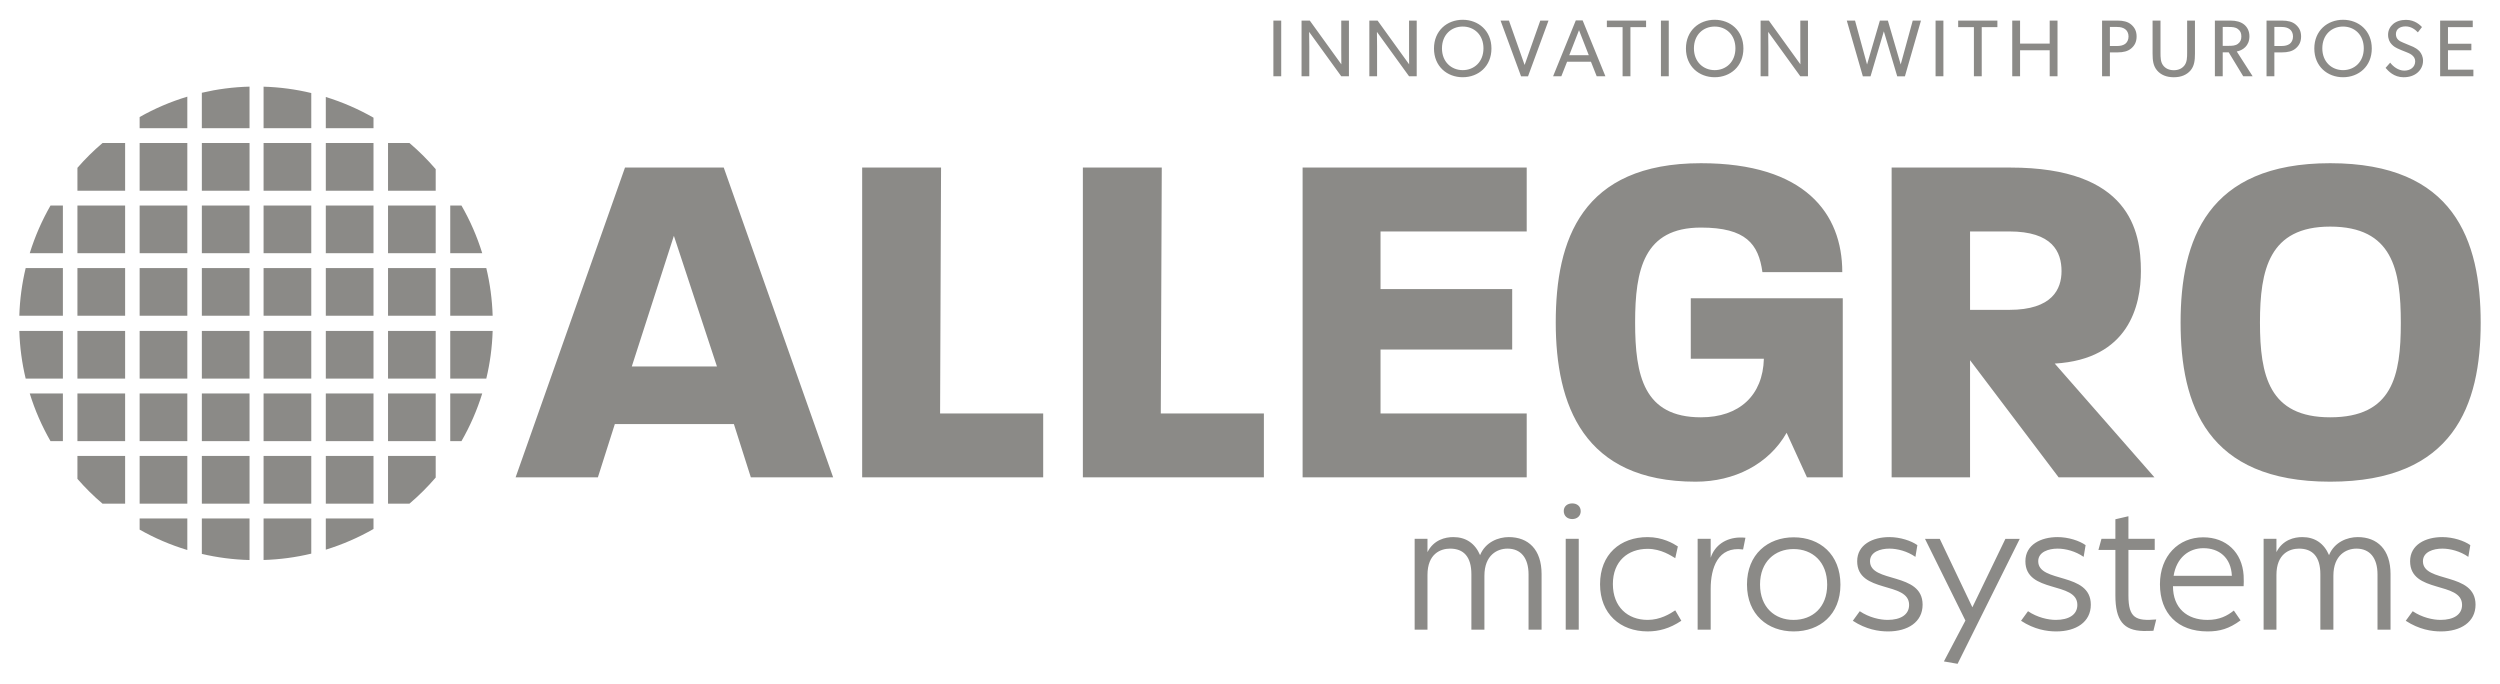
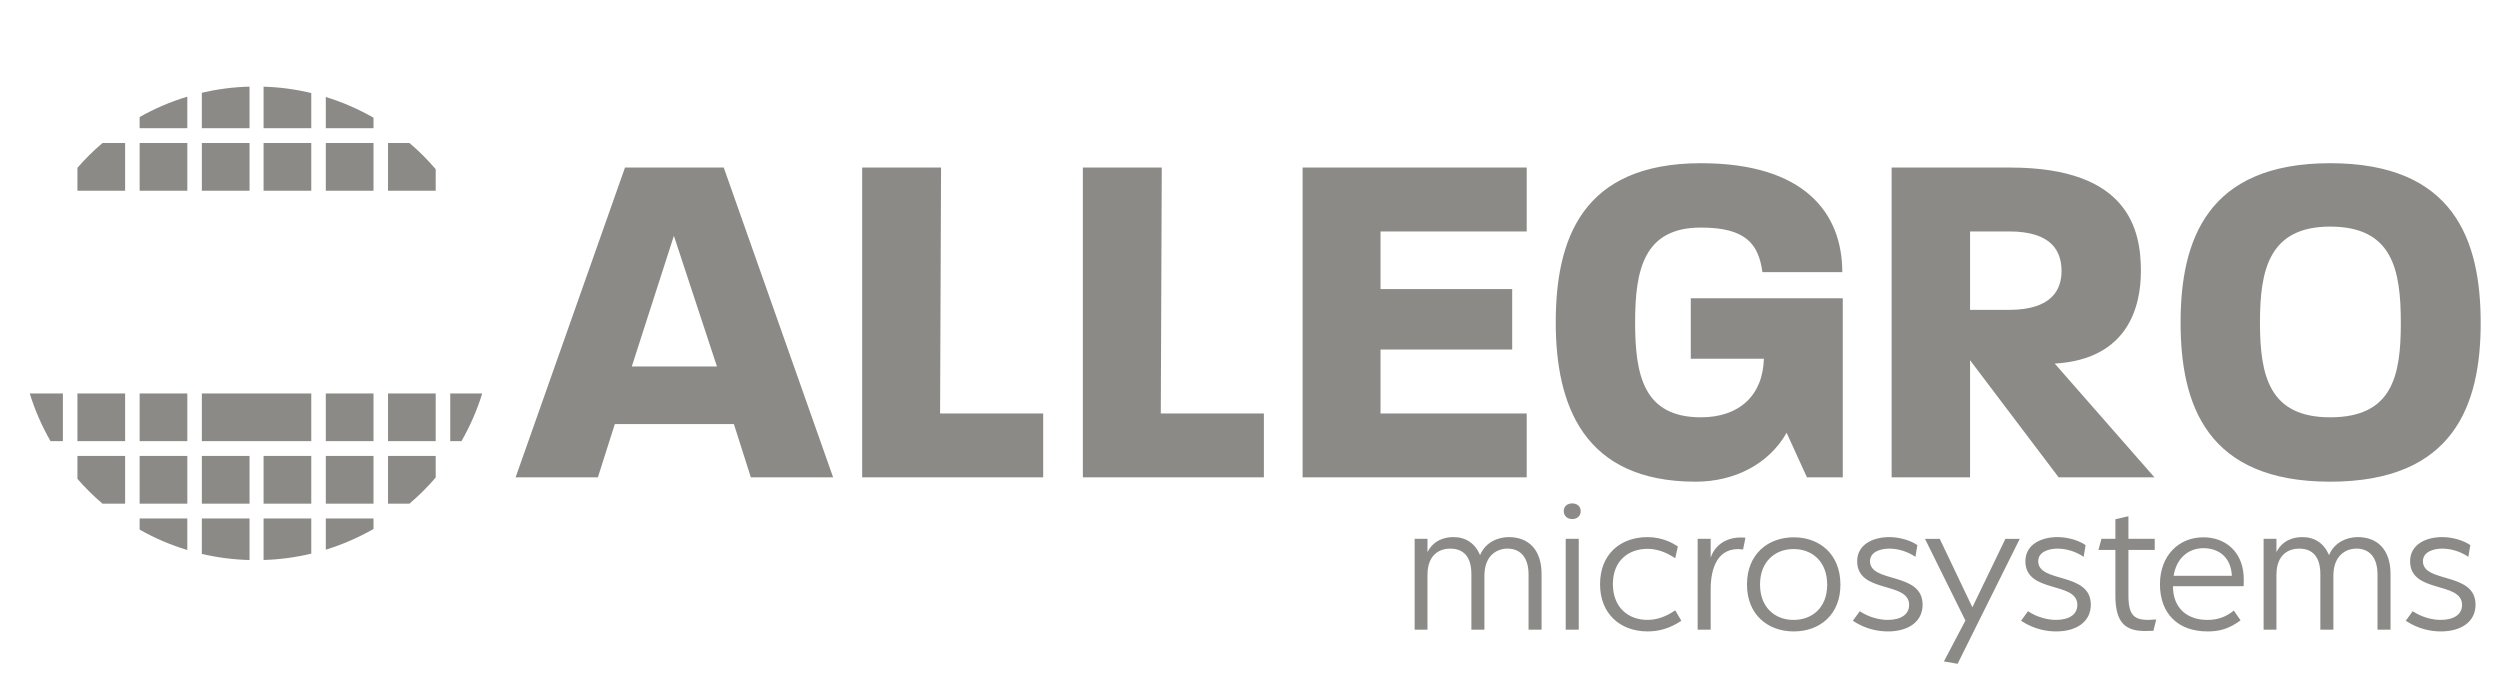
<svg xmlns="http://www.w3.org/2000/svg" width="1024" height="280" viewBox="0 0 1024 280" fill="none">
  <path d="M954.429 92.818C929.448 92.818 925.681 110.462 925.681 132.073C925.681 153.878 929.448 170.93 954.429 170.93C980.006 170.93 983.376 153.878 983.376 132.272C983.376 110.462 980.006 92.818 954.429 92.818ZM954.429 197.299C903.876 197.299 893.17 165.774 893.17 132.073C893.17 98.368 904.075 66.848 954.429 66.848C1005.18 66.848 1016.09 98.368 1016.09 132.272C1016.09 165.774 1005.18 197.299 954.429 197.299ZM822.992 94.8H806.931V126.918H822.992C840.636 126.918 844.403 118.392 844.403 111.056C844.403 103.127 840.636 94.8 822.992 94.8ZM843.214 195.513L806.931 147.538V195.513H774.813V68.631H823.385C872.156 68.631 876.914 94.402 876.914 111.056C876.914 125.136 871.962 147.14 841.626 148.922L882.464 195.513H843.214ZM740.126 195.513L731.799 177.272C724.463 190.162 710.387 197.3 694.53 197.3C648.531 197.3 637.233 165.775 637.233 132.074C637.233 98.369 647.74 66.849 696.705 66.849C739.334 66.849 754.599 87.464 754.599 111.454H721.885C720.301 99.957 715.145 93.213 696.705 93.213C673.317 93.213 669.744 110.463 669.744 132.074C669.744 153.879 673.317 170.931 696.705 170.931C712.368 170.931 722.084 162.007 722.482 146.941H692.544V122.16H754.798V195.513H740.126ZM533.547 195.513V68.631H625.34V94.8H565.465V118.392H619.392V143.173H565.465V169.343H625.34V195.513H533.547ZM443.543 195.513V68.631H475.859L475.461 169.343H517.688V195.513H443.543ZM353.141 195.513V68.631H385.457L385.059 169.343H427.29V195.513H353.141ZM276.023 96.586L258.777 150.115H293.667L276.023 96.586ZM307.543 195.512L300.605 173.706H251.834L244.896 195.512H211.195L256 68.629H296.444L341.248 195.512H307.543Z" fill="#8B8A87" />
  <path d="M133.45 212.361V225.148C140.313 223.03 146.862 220.176 152.987 216.669V212.361H133.45ZM57.195 212.368V216.935C63.316 220.402 69.858 223.219 76.725 225.284V212.368H57.195ZM82.672 212.368V226.878C88.973 228.355 95.505 229.219 102.208 229.391V212.368H82.672ZM107.961 212.368V229.372C114.673 229.173 121.205 228.28 127.497 226.768V212.368H107.961Z" fill="#8B8A87" />
  <path d="M57.196 186.756V206.292H76.726V186.756H57.196ZM82.679 186.756V206.292H102.216V186.756H82.679ZM107.961 186.756V206.292H127.498V186.756H107.961ZM133.451 186.756V206.292H152.987V186.756H133.451ZM158.934 186.756V206.292H167.724C171.576 203.016 175.174 199.436 178.464 195.598V186.756H158.934ZM31.713 186.762V196.142C34.879 199.781 38.312 203.182 41.986 206.299H51.249V186.762H31.713Z" fill="#8B8A87" />
-   <path d="M12.183 161.162C14.301 168.025 17.172 174.568 20.688 180.692H25.76V161.162H12.183ZM31.713 161.162V180.692H51.249V161.162H31.713ZM57.196 161.162V180.692H76.726V161.162H57.196ZM82.679 161.162V180.692H102.215V161.162H82.679ZM107.961 161.162V180.692H127.498V161.162H107.961ZM133.45 161.162V180.692H152.987V161.162H133.45ZM158.934 161.162V180.692H178.464V161.162H158.934ZM184.417 161.162V180.686H189.016C192.531 174.566 195.403 168.03 197.521 161.162H184.417Z" fill="#8B8A87" />
-   <path d="M7.914 135.557C8.117 142.26 9.006 148.794 10.518 155.087H25.76V135.557H7.914ZM31.713 135.557V155.087H51.249V135.557H31.713ZM57.196 135.557V155.087H76.726V135.557H57.196ZM82.679 135.557V155.087H102.216V135.557H82.679ZM107.961 135.557V155.087H127.498V135.557H107.961ZM133.451 135.557V155.087H152.987V135.557H133.451ZM158.934 135.557V155.087H178.464V135.557H158.934ZM184.417 135.557V155.087H199.186C200.698 148.794 201.586 142.26 201.79 135.557H184.417Z" fill="#8B8A87" />
-   <path d="M10.518 109.795C9.006 116.088 8.117 122.617 7.914 129.325H25.76V109.795H10.518ZM31.713 109.795V129.325H51.249V109.795H31.713ZM57.196 109.795V129.325H76.726V109.795H57.196ZM82.679 109.795V129.325H102.216V109.795H82.679ZM107.961 109.795V129.325H127.498V109.795H107.961ZM133.451 109.795V129.325H152.987V109.795H133.451ZM158.934 109.795V129.325H178.464V109.795H158.934ZM184.417 109.795V129.325H201.79C201.587 122.617 200.698 116.088 199.186 109.795H184.417Z" fill="#8B8A87" />
-   <path d="M31.713 84.182V103.718H51.249V84.182H31.713ZM57.196 84.182V103.718H76.726V84.182H57.196ZM82.679 84.182V103.718H102.215V84.182H82.679ZM107.961 84.182V103.718H127.498V84.182H107.961ZM133.45 84.182V103.718H152.987V84.182H133.45ZM158.934 84.182V103.718H178.464V84.182H158.934ZM20.688 84.188C17.181 90.308 14.31 96.847 12.183 103.718H25.76V84.188H20.688ZM184.417 84.188V103.718H197.521C195.403 96.847 192.531 90.308 189.016 84.188H184.417Z" fill="#8B8A87" />
+   <path d="M12.183 161.162C14.301 168.025 17.172 174.568 20.688 180.692H25.76V161.162H12.183ZM31.713 161.162V180.692H51.249V161.162H31.713ZM57.196 161.162V180.692H76.726V161.162H57.196ZM82.679 161.162V180.692H102.215V161.162H82.679ZV180.692H127.498V161.162H107.961ZM133.45 161.162V180.692H152.987V161.162H133.45ZM158.934 161.162V180.692H178.464V161.162H158.934ZM184.417 161.162V180.686H189.016C192.531 174.566 195.403 168.03 197.521 161.162H184.417Z" fill="#8B8A87" />
  <path d="M41.993 58.576C38.318 61.694 34.879 65.096 31.713 68.74V78.113H51.249V58.576H41.993ZM158.934 58.576V78.113H178.464V69.29C175.165 65.439 171.571 61.849 167.711 58.576H158.934ZM57.196 58.583V78.119H76.726V58.583H57.196ZM82.679 58.583V78.119H102.216V58.583H82.679ZM107.961 58.583V78.119H127.498V58.583H107.961ZM133.451 58.583V78.119H152.987V58.583H133.451Z" fill="#8B8A87" />
  <path d="M102.208 35.482C95.505 35.655 88.973 36.519 82.672 37.996V52.506H102.208V35.482ZM107.961 35.502V52.506H127.497V38.106C121.205 36.594 114.673 35.697 107.961 35.502ZM76.725 39.59C69.858 41.655 63.316 44.472 57.195 47.939V52.506H76.725V39.59ZM133.45 39.726V52.506H152.987V48.205C146.862 44.703 140.313 41.844 133.45 39.726Z" fill="#8B8A87" />
  <path d="M643.986 206.195C642.027 206.195 640.514 207.352 640.514 209.311C640.514 211.358 642.027 212.608 643.986 212.608C645.945 212.608 647.458 211.361 647.458 209.402C647.458 207.354 645.945 206.195 643.986 206.195ZM871.804 211.449L866.46 212.692V220.705H860.76L859.516 225.246H866.46V243.856C866.46 254.182 869.844 258.273 877.945 258.45C879.192 258.45 880.615 258.45 882.039 258.368L883.192 253.735C874.914 254.447 871.804 253.202 871.804 243.947V225.246H882.576V220.705H871.804V211.449ZM595.287 219.993C591.997 219.993 587.278 221.063 584.696 226.14V220.705H579.442V257.919H584.696V235.487C584.696 226.762 590.127 224.715 593.952 224.715C599.475 224.715 602.678 228.007 602.678 235.215V257.919H608.015V235.837C608.015 227.289 613.358 224.715 617.453 224.715C622.883 224.715 626.094 228.452 626.094 235.306V257.919H631.432V235.124C631.432 225.069 626.004 219.993 617.991 219.993C613.808 219.993 608.465 221.953 606.24 227.384C604.193 222.577 600.452 219.993 595.287 219.993ZM773.875 219.993C767.021 219.993 760.7 223.112 760.7 229.878C760.7 243.228 781.972 237.978 781.972 247.769C781.972 251.775 778.505 253.909 773.163 253.909C770.05 253.909 765.592 252.936 761.762 250.353C761.585 250.529 759.9 252.937 758.918 254.272C764.349 257.832 769.515 258.632 773.344 258.632C781.445 258.632 787.498 254.802 787.498 247.678C787.498 234.147 765.953 238.956 765.953 229.878C765.953 226.048 770.227 224.715 773.875 224.715C777.17 224.715 781.262 225.783 784.557 228.096C784.822 226.495 785.088 224.891 785.354 223.29C782.864 221.508 778.328 219.993 773.875 219.993ZM842.784 219.993C835.926 219.993 829.602 223.112 829.602 229.878C829.602 243.228 850.881 237.978 850.881 247.769C850.881 251.775 847.407 253.909 842.065 253.909C838.952 253.909 834.501 252.936 830.671 250.353C830.494 250.529 828.803 252.937 827.821 254.272C833.251 257.832 838.417 258.632 842.247 258.632C850.344 258.632 856.4 254.802 856.4 247.678C856.4 234.147 834.856 238.956 834.856 229.878C834.856 226.048 839.132 224.715 842.784 224.715C846.074 224.715 850.165 225.783 853.459 228.096C853.725 226.495 853.997 224.891 854.263 223.29C851.773 221.508 847.233 219.993 842.784 219.993ZM943.026 219.993C939.731 219.993 935.011 221.063 932.428 226.14V220.705H927.175V257.919H932.428V235.487C932.428 226.762 937.862 224.715 941.691 224.715C947.21 224.715 950.417 228.007 950.417 235.215V257.919H955.754V235.837C955.754 227.289 961.093 224.715 965.192 224.715C970.618 224.715 973.827 228.452 973.827 235.306V257.919H979.165V235.124C979.165 225.069 973.736 219.993 965.723 219.993C961.54 219.993 956.197 221.953 953.973 227.384C951.926 222.577 948.186 219.993 943.026 219.993ZM1000.35 219.993C993.499 219.993 987.177 223.112 987.177 229.878C987.177 243.228 1008.46 237.978 1008.46 247.769C1008.46 251.775 1004.98 253.909 999.64 253.909C996.527 253.909 992.076 252.936 988.246 250.353C988.069 250.529 986.378 252.937 985.396 254.272C990.826 257.832 995.992 258.632 999.822 258.632C1007.92 258.632 1013.98 254.802 1013.98 247.678C1013.98 234.147 992.431 238.956 992.431 229.878C992.431 226.048 996.705 224.715 1000.35 224.715C1003.65 224.715 1007.74 225.783 1011.03 228.096C1011.3 226.495 1011.57 224.891 1011.84 223.29C1009.35 221.508 1004.81 219.993 1000.35 219.993ZM674.877 219.999C663.659 219.999 655.38 227.031 655.38 239.316C655.38 251.423 663.659 258.625 674.877 258.625C679.414 258.625 683.868 257.472 688.675 254.266L686.181 249.997C684.045 251.421 680.038 253.91 674.877 253.91C666.683 253.91 660.633 248.573 660.633 239.225C660.633 229.877 666.776 224.806 674.877 224.806C680.485 224.806 684.669 227.739 686.181 228.628L687.25 223.821C685.379 222.574 680.931 219.999 674.877 219.999ZM734.705 220.084C724.114 220.084 715.564 227.027 715.564 239.4C715.564 251.777 724.114 258.632 734.705 258.632C745.389 258.632 753.84 251.779 753.84 239.491C753.84 227.029 745.389 220.084 734.705 220.084ZM902.424 220.084C892.364 220.084 884.714 227.648 884.714 239.309C884.714 251.24 892.009 258.632 904.205 258.632C909.189 258.632 913.019 257.563 917.737 254.091L914.978 250.081C912.311 252.222 909.101 253.916 904.205 253.916C895.746 253.916 890.052 249.02 890.052 240.119H918.987C919.076 239.407 919.076 237.351 918.987 235.662C918.364 226.226 911.861 220.084 902.424 220.084ZM712.513 220.161C706.982 220.329 702.411 223.237 700.697 228.453V220.705H695.353V257.919H700.697V241.181C700.697 232.633 703.634 223.641 713.964 225.065L714.935 220.258C714.112 220.169 713.303 220.137 712.513 220.161ZM641.317 220.705V257.919H646.654V220.705H641.317ZM788.476 220.712L805.033 254.182L796.223 270.92L801.826 271.898L827.29 220.712H821.415L807.883 248.747L794.526 220.712H788.476ZM902.515 224.534C908.834 224.534 913.821 228.271 914.174 235.837H890.317C891.476 228.536 896.461 224.534 902.515 224.534ZM734.614 224.89C742.357 224.89 748.412 230.058 748.412 239.491C748.412 248.839 742.357 253.916 734.614 253.916C727.048 253.916 720.908 248.837 720.908 239.4C720.908 230.056 727.048 224.89 734.614 224.89Z" fill="#8B8A87" />
-   <path d="M599.128 8.102C592.716 8.102 587.359 12.56 587.359 19.865C587.359 27.175 592.716 31.635 599.128 31.635C605.54 31.635 610.898 27.175 610.898 19.865C610.898 12.56 605.54 8.102 599.128 8.102ZM702.337 8.102C695.925 8.102 690.56 12.56 690.56 19.865C690.56 27.175 695.925 31.635 702.337 31.635C708.749 31.635 714.1 27.175 714.1 19.865C714.1 12.56 708.749 8.102 702.337 8.102ZM959.713 8.102C953.301 8.102 947.943 12.56 947.943 19.865C947.943 27.175 953.301 31.635 959.713 31.635C966.125 31.635 971.483 27.175 971.483 19.865C971.483 12.56 966.125 8.102 959.713 8.102ZM985.5 8.135C983.285 8.135 981.496 8.762 980.24 9.819C979.02 10.845 978.155 12.364 978.155 14.217C978.155 16.066 978.824 17.324 979.651 18.181C980.478 19.075 981.431 19.571 981.931 19.801C982.789 20.23 984.375 20.863 985.565 21.323C986.724 21.788 989.264 22.714 989.264 25.093C989.264 27.508 987.288 28.928 984.807 28.928C982.326 28.928 980.177 27.209 979.023 25.657L977.131 27.807C978.223 29.063 980.507 31.642 984.509 31.642C986.791 31.642 988.673 31.013 990.093 29.854C991.583 28.629 992.477 26.88 992.477 24.899C992.477 23.179 991.814 21.951 991.084 21.058C990.323 20.164 988.939 19.406 988.506 19.212L984.308 17.456C982.92 16.894 981.361 16.102 981.361 13.984C981.361 11.87 983.085 10.81 985.332 10.81C987.583 10.81 989.235 12.069 990.358 13.258L992.043 11.075C991.415 10.417 989.237 8.135 985.5 8.135ZM645.444 8.368L636.148 31.24H639.523L641.874 25.294H651.656L654.007 31.24H657.576L648.255 8.368H645.444ZM521.578 8.426V31.241H524.785V8.426H521.578ZM533.115 8.426V31.241H536.289V19.108C536.289 16.132 536.218 13.058 536.218 13.058L549.38 31.241H552.522V8.426H549.38V20.533C549.38 23.54 549.413 26.35 549.413 26.35L536.484 8.426H533.115ZM560.884 8.426V31.241H564.052V19.108C564.052 16.132 563.987 13.058 563.987 13.058L577.15 31.241H580.285V8.426H577.15V20.533C577.15 23.54 577.176 26.35 577.176 26.35L564.254 8.426H560.884ZM658.172 8.426V11.108H664.611V31.241H667.824V11.108H674.237V8.426H658.172ZM680.319 8.426V31.241H683.526V8.426H680.319ZM721.141 8.426V31.241H724.315V19.108C724.315 16.132 724.251 13.058 724.251 13.058L737.407 31.241H740.548V8.426H737.407V20.533C737.407 23.54 737.44 26.35 737.44 26.35L724.517 8.426H721.141ZM792.81 8.426V31.241H796.016V8.426H792.81ZM802.066 8.426V11.108H808.512V31.241H811.718V11.108H818.131V8.426H802.066ZM824.213 8.426V31.241H827.42V20.598H839.552V31.241H842.759V8.426H839.552V17.851H827.42V8.426H824.213ZM999.479 8.426V31.241H1013.1V28.533H1002.69V20.598H1012.27V17.916H1002.69V11.108H1012.84V8.426H999.479ZM614.629 8.433L623.031 31.273H625.875L634.27 8.433H630.901L624.482 26.616L618.069 8.433H614.629ZM756.444 8.433L763.026 31.273H766.167L771.621 12.825L777.108 31.273H780.25L786.831 8.433H783.456L778.527 26.415L773.273 8.433H769.996L764.742 26.415L759.819 8.433H756.444ZM861.006 8.433V31.241H864.213V21.453H867.419C869.635 21.453 871.55 21.029 872.938 19.84C874.358 18.651 875.154 17.127 875.154 14.943C875.154 12.763 874.358 11.273 872.938 10.052C871.55 8.863 869.635 8.433 867.419 8.433H861.006ZM881.696 8.433V21.919C881.696 24.763 881.961 27.011 883.549 28.863C885.07 30.65 887.358 31.642 890.395 31.642C893.407 31.642 895.679 30.65 897.236 28.863C898.788 27.011 899.056 24.763 899.056 21.919V8.433H895.85V21.621C895.85 23.505 895.813 25.394 894.787 26.752C893.832 28.008 892.381 28.76 890.395 28.76C888.414 28.76 886.921 28.008 885.997 26.752C884.971 25.394 884.941 23.536 884.941 21.621V8.433H881.696ZM907.218 8.433V31.241H910.424V21.427H912.873L918.826 31.241H922.687L916.176 21.089C918.591 20.625 921.365 18.842 921.365 14.845C921.365 12.762 920.509 11.105 919.156 10.012C917.799 8.956 915.945 8.432 913.663 8.432L907.218 8.433ZM928.374 8.433V31.241H931.58V21.453H934.787C937.002 21.453 938.924 21.029 940.312 19.84C941.732 18.651 942.528 17.127 942.528 14.943C942.528 12.763 941.732 11.273 940.312 10.052C938.924 8.863 937.002 8.433 934.787 8.433H928.374ZM599.128 10.875C603.789 10.875 607.627 14.218 607.627 19.808C607.627 25.362 603.789 28.727 599.128 28.727C594.499 28.727 590.63 25.362 590.63 19.808C590.63 14.218 594.468 10.875 599.128 10.875ZM702.337 10.875C706.998 10.875 710.829 14.218 710.829 19.808C710.829 25.362 706.998 28.727 702.337 28.727C697.707 28.727 693.832 25.362 693.832 19.808C693.832 14.218 697.676 10.875 702.337 10.875ZM959.713 10.875C964.374 10.875 968.205 14.218 968.205 19.808C968.205 25.362 964.374 28.727 959.713 28.727C955.083 28.727 951.221 25.362 951.221 19.808C951.221 14.218 955.052 10.875 959.713 10.875ZM864.213 11.043H867.154C868.609 11.043 869.63 11.34 870.457 11.937C871.249 12.499 871.85 13.554 871.85 14.943C871.85 16.367 871.249 17.395 870.457 17.988C869.63 18.549 868.609 18.843 867.154 18.843H864.213V11.043ZM910.424 11.043H912.776C914.363 11.043 915.585 11.105 916.61 11.866C917.636 12.591 918.061 13.553 918.061 14.911C918.061 16.299 917.636 17.227 916.61 17.988C915.585 18.717 914.363 18.778 912.776 18.778H910.424V11.043ZM931.58 11.043H934.521C935.98 11.043 937.004 11.34 937.831 11.937C938.627 12.499 939.217 13.554 939.217 14.943C939.217 16.367 938.627 17.395 937.831 17.988C937.004 18.549 935.98 18.843 934.521 18.843H931.58V11.043ZM646.765 12.365L650.768 22.613H642.768L646.765 12.365Z" fill="#8B8A87" />
</svg>